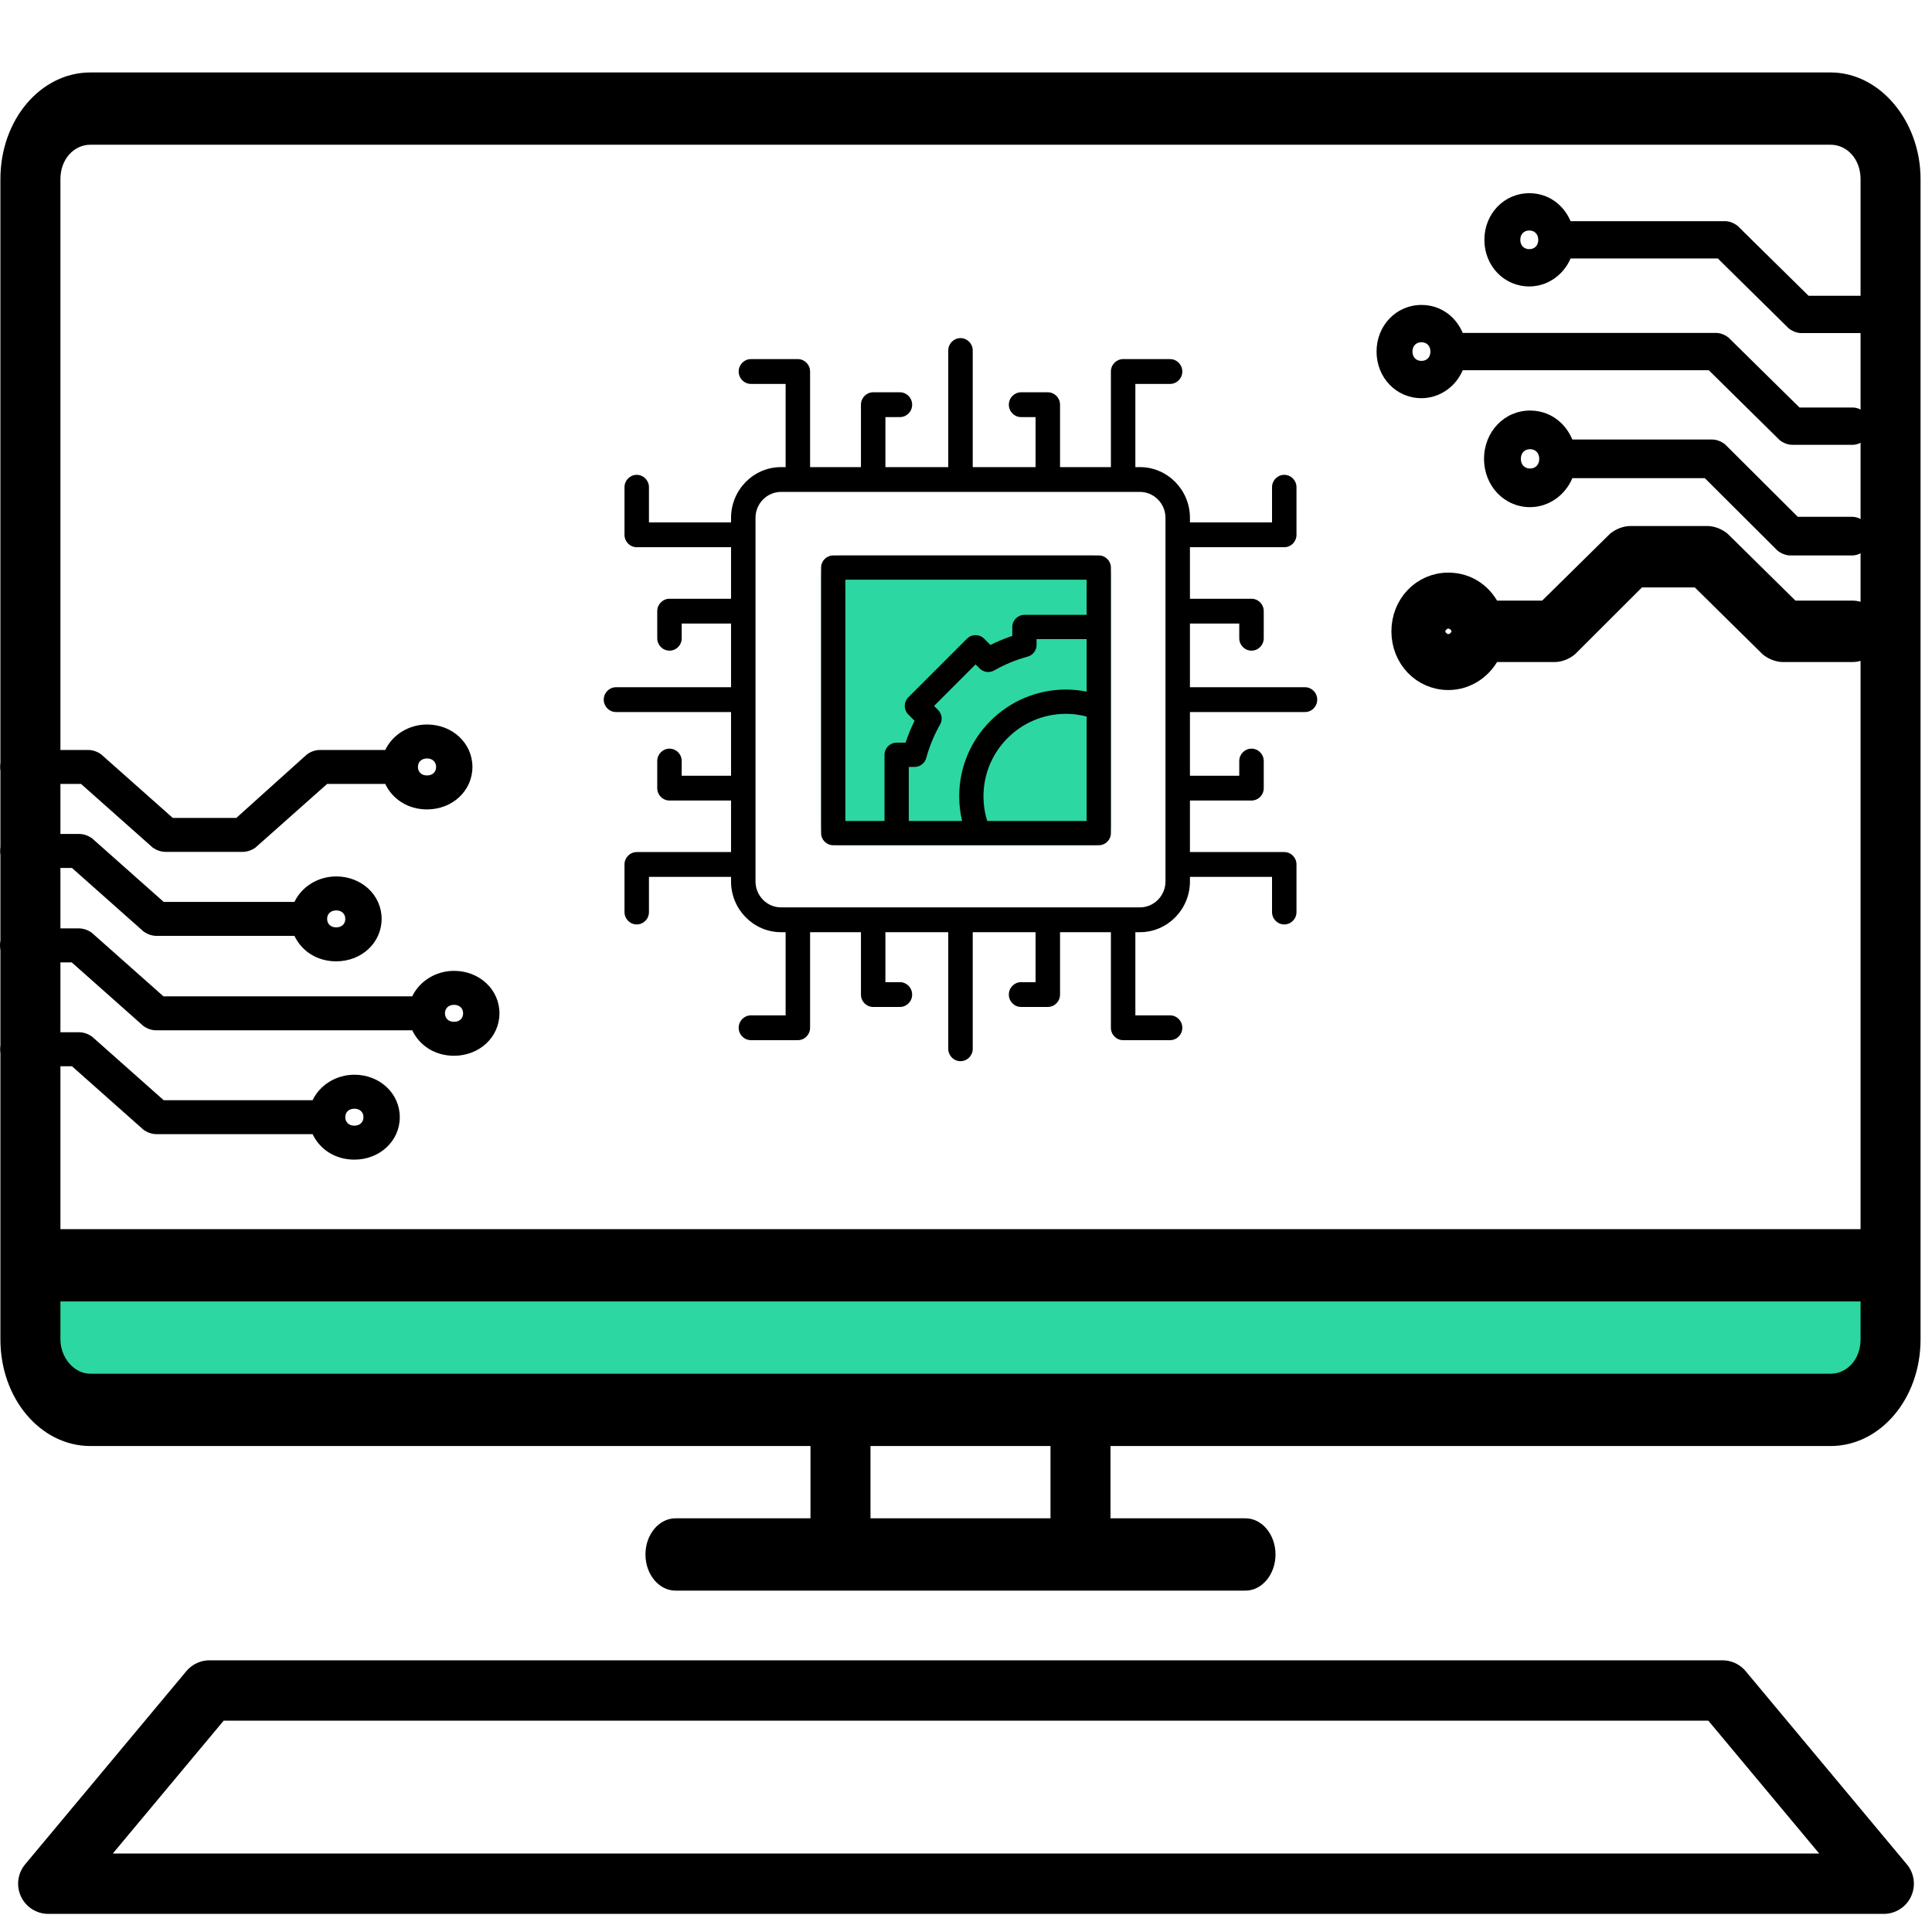
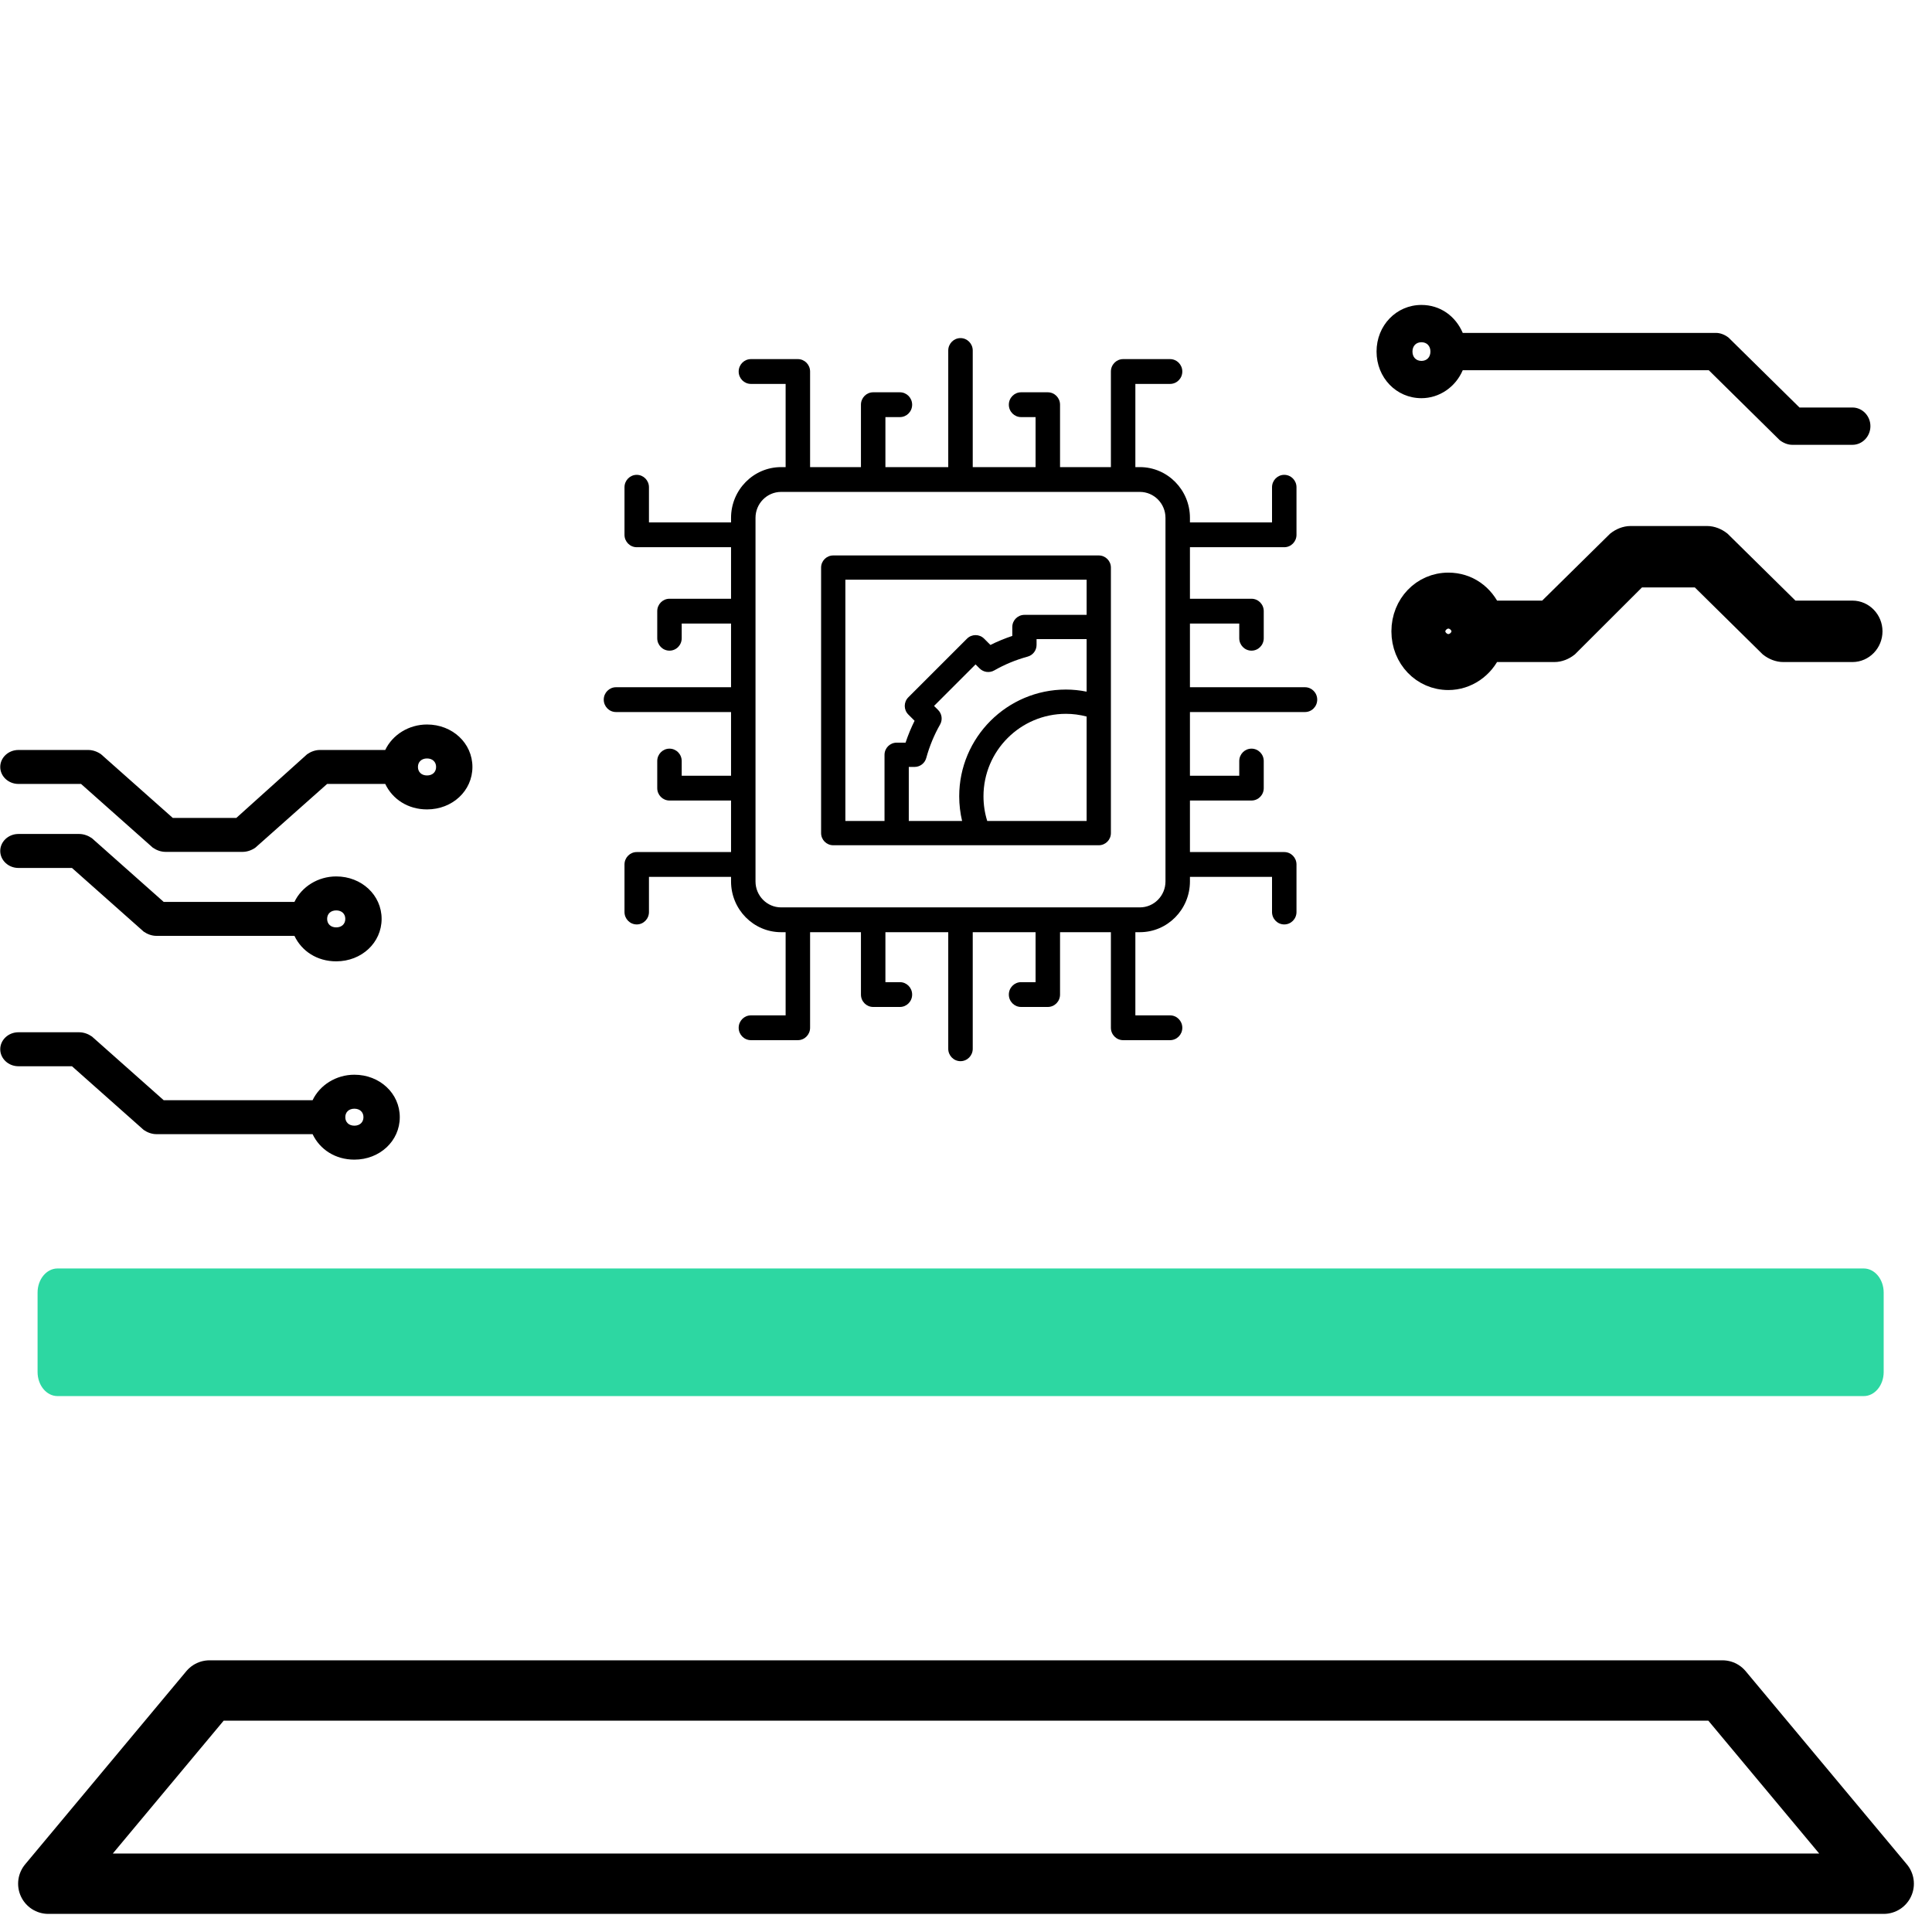
<svg xmlns="http://www.w3.org/2000/svg" width="80" height="80" viewBox="0 0 80 80" fill="none">
  <rect width="80" height="80" fill="white" />
  <path d="M77.174 57.809H2.381C1.926 57.809 1.556 57.362 1.556 56.813V53.521C1.556 52.973 1.926 52.525 2.381 52.525H77.174C77.629 52.525 77.999 52.973 77.999 53.521V56.813C77.999 57.362 77.629 57.809 77.174 57.809Z" fill="#2DD7A2" />
-   <path d="M45.219 35H34.78C34.35 35 34 34.649 34 34.219V23.78C34 23.35 34.35 23 34.78 23H45.219C45.649 23 46 23.35 46 23.78V34.219C46 34.649 45.649 35 45.219 35Z" fill="#2DD7A2" />
-   <path d="M3.744 59.877H33.56V62.87H27.969C27.286 62.87 26.727 63.544 26.727 64.367C26.727 65.191 27.286 65.864 27.969 65.864H39.772H51.574C52.257 65.864 52.816 65.191 52.816 64.367C52.816 63.544 52.257 62.87 51.574 62.87H45.983V59.877H75.799C77.849 59.877 79.526 57.931 79.526 55.461V7.415C79.526 5.02 77.849 3 75.799 3H3.744C1.694 3 0.017 4.946 0.017 7.415V55.461C0.017 57.931 1.694 59.877 3.744 59.877ZM43.499 59.877V62.87H36.045V59.877H43.499ZM75.799 56.883H3.744C3.061 56.883 2.502 56.21 2.502 55.461V53.89H77.042V55.461C77.042 56.285 76.483 56.883 75.799 56.883ZM3.744 5.993H75.799C76.483 5.993 77.042 6.592 77.042 7.415V50.896H2.502V7.415C2.502 6.592 3.061 5.993 3.744 5.993Z" fill="black" />
  <path d="M0.762 44.151H2.98L5.95 46.788C6.101 46.893 6.288 46.963 6.477 46.963H12.944C13.245 47.597 13.884 48.018 14.674 48.018C15.726 48.018 16.554 47.245 16.554 46.26C16.554 45.276 15.726 44.502 14.674 44.502C13.922 44.502 13.245 44.925 12.944 45.557H6.778L3.807 42.92C3.656 42.815 3.469 42.744 3.28 42.744H0.762C0.348 42.744 0.01 43.06 0.01 43.447C0.01 43.834 0.348 44.151 0.762 44.151ZM14.674 45.909C14.899 45.909 15.05 46.049 15.05 46.26C15.05 46.471 14.899 46.612 14.674 46.612C14.448 46.612 14.298 46.471 14.298 46.26C14.298 46.049 14.448 45.909 14.674 45.909Z" fill="black" />
-   <path d="M0.752 39.85H2.97L5.941 42.487C6.091 42.593 6.279 42.663 6.467 42.663H17.07C17.372 43.296 18.011 43.717 18.801 43.717C19.853 43.717 20.681 42.944 20.681 41.959C20.681 40.975 19.853 40.201 18.801 40.201C18.049 40.201 17.372 40.624 17.07 41.256H6.768L3.797 38.62C3.647 38.514 3.459 38.443 3.271 38.443H0.752C0.338 38.443 0 38.76 0 39.147C0 39.533 0.338 39.85 0.752 39.85ZM18.801 41.608C19.026 41.608 19.177 41.749 19.177 41.959C19.177 42.17 19.026 42.311 18.801 42.311C18.575 42.311 18.425 42.17 18.425 41.959C18.425 41.749 18.575 41.608 18.801 41.608Z" fill="black" />
  <path d="M0.762 35.94H2.98L5.95 38.577C6.101 38.682 6.288 38.752 6.477 38.752H12.192C12.493 39.386 13.132 39.807 13.922 39.807C14.974 39.807 15.802 39.034 15.802 38.049C15.802 37.065 14.974 36.291 13.922 36.291C13.17 36.291 12.493 36.714 12.192 37.346H6.778L3.807 34.709C3.656 34.604 3.469 34.533 3.28 34.533H0.762C0.348 34.533 0.01 34.849 0.01 35.236C0.01 35.623 0.348 35.94 0.762 35.94ZM13.922 37.698C14.148 37.698 14.298 37.838 14.298 38.049C14.298 38.26 14.148 38.401 13.922 38.401C13.696 38.401 13.546 38.26 13.546 38.049C13.546 37.838 13.696 37.698 13.922 37.698Z" fill="black" />
  <path d="M0.762 32.461H3.356L6.326 35.099C6.477 35.204 6.664 35.274 6.853 35.274H10.048C10.237 35.274 10.425 35.204 10.575 35.099L13.546 32.461H15.952C16.253 33.094 16.892 33.516 17.682 33.516C18.735 33.516 19.562 32.743 19.562 31.758C19.562 30.774 18.735 30 17.682 30C16.93 30 16.253 30.422 15.952 31.055H13.245C13.056 31.055 12.869 31.125 12.718 31.231L9.786 33.868H7.154L4.183 31.231C4.032 31.125 3.845 31.055 3.656 31.055H0.762C0.348 31.055 0.01 31.371 0.01 31.758C0.01 32.145 0.348 32.461 0.762 32.461ZM17.682 31.406C17.908 31.406 18.058 31.547 18.058 31.758C18.058 31.969 17.908 32.11 17.682 32.11C17.456 32.11 17.306 31.969 17.306 31.758C17.306 31.547 17.456 31.406 17.682 31.406Z" fill="black" />
-   <path d="M77.081 12.247H74.888L71.95 9.352C71.802 9.236 71.615 9.158 71.43 9.158H65.034C64.737 8.464 64.105 8 63.324 8C62.283 8 61.465 8.85 61.465 9.931C61.465 11.012 62.283 11.861 63.324 11.861C64.068 11.861 64.737 11.398 65.034 10.703H71.132L74.069 13.599C74.218 13.715 74.404 13.792 74.59 13.792H77.081C77.49 13.792 77.825 13.444 77.825 13.02C77.825 12.595 77.49 12.247 77.081 12.247ZM63.324 10.317C63.101 10.317 62.952 10.162 62.952 9.931C62.952 9.699 63.101 9.544 63.324 9.544C63.547 9.544 63.696 9.699 63.696 9.931C63.696 10.162 63.547 10.317 63.324 10.317Z" fill="black" />
  <path d="M76.706 16.874H74.513L71.575 13.979C71.427 13.863 71.24 13.785 71.055 13.785H60.569C60.272 13.091 59.64 12.627 58.859 12.627C57.818 12.627 57 13.477 57 14.557C57 15.639 57.818 16.488 58.859 16.488C59.603 16.488 60.272 16.025 60.569 15.33H70.757L73.694 18.226C73.843 18.342 74.029 18.419 74.215 18.419H76.706C77.115 18.419 77.45 18.071 77.45 17.646C77.45 17.222 77.115 16.874 76.706 16.874ZM58.859 14.944C58.636 14.944 58.487 14.789 58.487 14.557C58.487 14.326 58.636 14.171 58.859 14.171C59.082 14.171 59.231 14.326 59.231 14.557C59.231 14.789 59.082 14.944 58.859 14.944Z" fill="black" />
-   <path d="M76.689 21.4H74.442L71.432 18.4C71.28 18.28 71.089 18.2 70.899 18.2H65.108C64.804 17.48 64.156 17 63.356 17C62.289 17 61.451 17.88 61.451 19C61.451 20.12 62.289 21 63.356 21C64.118 21 64.804 20.52 65.108 19.8H70.594L73.603 22.8C73.756 22.92 73.947 23 74.137 23H76.689C77.109 23 77.451 22.64 77.451 22.2C77.451 21.761 77.109 21.4 76.689 21.4ZM63.356 19.4C63.128 19.4 62.975 19.24 62.975 19C62.975 18.76 63.128 18.6 63.356 18.6C63.584 18.6 63.737 18.76 63.737 19C63.737 19.24 63.584 19.4 63.356 19.4Z" fill="black" />
-   <path d="M76.706 25.37H74.141L71.203 22.474C71.055 22.358 70.869 22.281 70.683 22.281H67.522C67.337 22.281 67.15 22.358 67.002 22.474L64.064 25.37H61.685C61.388 24.675 60.755 24.211 59.974 24.211C58.933 24.211 58.115 25.061 58.115 26.142C58.115 27.223 58.933 28.073 59.974 28.073C60.718 28.073 61.388 27.609 61.685 26.914H64.362C64.548 26.914 64.734 26.837 64.882 26.721L67.783 23.825H70.385L73.322 26.721C73.471 26.837 73.658 26.914 73.843 26.914H76.706C77.115 26.914 77.45 26.567 77.45 26.142C77.45 25.718 77.115 25.37 76.706 25.37ZM59.974 26.528C59.752 26.528 59.603 26.373 59.603 26.142C59.603 25.91 59.752 25.756 59.974 25.756C60.197 25.756 60.346 25.91 60.346 26.142C60.346 26.373 60.197 26.528 59.974 26.528Z" fill="black" />
+   <path d="M76.706 25.37H74.141L71.203 22.474C71.055 22.358 70.869 22.281 70.683 22.281H67.522C67.337 22.281 67.15 22.358 67.002 22.474L64.064 25.37H61.685C61.388 24.675 60.755 24.211 59.974 24.211C58.933 24.211 58.115 25.061 58.115 26.142C58.115 27.223 58.933 28.073 59.974 28.073C60.718 28.073 61.388 27.609 61.685 26.914H64.362C64.548 26.914 64.734 26.837 64.882 26.721L67.783 23.825H70.385L73.322 26.721C73.471 26.837 73.658 26.914 73.843 26.914H76.706C77.115 26.914 77.45 26.567 77.45 26.142C77.45 25.718 77.115 25.37 76.706 25.37M59.974 26.528C59.752 26.528 59.603 26.373 59.603 26.142C59.603 25.91 59.752 25.756 59.974 25.756C60.197 25.756 60.346 25.91 60.346 26.142C60.346 26.373 60.197 26.528 59.974 26.528Z" fill="black" />
  <path d="M76.706 25.37H74.141L71.203 22.474C71.055 22.358 70.869 22.281 70.683 22.281H67.522C67.337 22.281 67.15 22.358 67.002 22.474L64.064 25.37H61.685C61.388 24.675 60.755 24.211 59.974 24.211C58.933 24.211 58.115 25.061 58.115 26.142C58.115 27.223 58.933 28.073 59.974 28.073C60.718 28.073 61.388 27.609 61.685 26.914H64.362C64.548 26.914 64.734 26.837 64.882 26.721L67.783 23.825H70.385L73.322 26.721C73.471 26.837 73.658 26.914 73.843 26.914H76.706C77.115 26.914 77.45 26.567 77.45 26.142C77.45 25.718 77.115 25.37 76.706 25.37ZM59.974 26.528C59.752 26.528 59.603 26.373 59.603 26.142C59.603 25.91 59.752 25.756 59.974 25.756C60.197 25.756 60.346 25.91 60.346 26.142C60.346 26.373 60.197 26.528 59.974 26.528Z" stroke="black" />
  <path d="M48.26 36.498C48.26 37.091 47.784 37.573 47.2 37.573H32.344C31.759 37.573 31.284 37.091 31.284 36.498V21.443C31.284 20.85 31.759 20.369 32.344 20.369H47.2C47.784 20.369 48.26 20.85 48.26 21.443V36.498ZM54.037 28.457H49.273V25.82H51.315V26.428C51.315 26.712 51.542 26.942 51.822 26.942C52.102 26.942 52.329 26.712 52.329 26.428V25.306C52.329 25.023 52.102 24.793 51.822 24.793H49.273V22.659H53.178C53.458 22.659 53.685 22.429 53.685 22.146V20.176C53.685 19.892 53.458 19.662 53.178 19.662C52.898 19.662 52.672 19.892 52.672 20.176V21.632H49.273V21.443C49.273 20.284 48.343 19.342 47.2 19.342H47.013V15.897H48.45C48.73 15.897 48.957 15.668 48.957 15.384C48.957 15.1 48.73 14.87 48.45 14.87H46.506C46.227 14.87 46 15.1 46 15.384V19.342H43.894V16.758C43.894 16.474 43.667 16.244 43.387 16.244H42.28C42.001 16.244 41.774 16.474 41.774 16.758C41.774 17.042 42.001 17.271 42.28 17.271H42.881V19.342H40.279V14.514C40.279 14.23 40.052 14 39.772 14C39.492 14 39.265 14.23 39.265 14.514V19.342H36.663V17.271H37.264C37.543 17.271 37.77 17.042 37.77 16.758C37.77 16.474 37.543 16.244 37.264 16.244H36.156C35.876 16.244 35.65 16.474 35.65 16.758V19.342H33.544V15.384C33.544 15.1 33.317 14.87 33.038 14.87H31.094C30.814 14.87 30.587 15.1 30.587 15.384C30.587 15.668 30.814 15.897 31.094 15.897H32.531V19.342H32.344C31.201 19.342 30.271 20.284 30.271 21.443V21.632H26.872V20.176C26.872 19.892 26.645 19.662 26.366 19.662C26.086 19.662 25.859 19.892 25.859 20.176V22.146C25.859 22.429 26.086 22.659 26.366 22.659H30.271V24.793H27.722C27.442 24.793 27.215 25.023 27.215 25.306V26.428C27.215 26.712 27.442 26.942 27.722 26.942C28.002 26.942 28.228 26.712 28.228 26.428V25.82H30.271V28.457H25.507C25.227 28.457 25 28.687 25 28.97C25 29.254 25.227 29.484 25.507 29.484H30.271V32.121H28.228V31.513C28.228 31.229 28.002 31 27.722 31C27.442 31 27.215 31.229 27.215 31.513V32.635C27.215 32.919 27.442 33.148 27.722 33.148H30.271V35.282H26.366C26.086 35.282 25.859 35.512 25.859 35.796V37.765C25.859 38.049 26.086 38.279 26.366 38.279C26.645 38.279 26.872 38.049 26.872 37.765V36.309H30.271V36.498C30.271 37.657 31.201 38.6 32.344 38.6H32.531V42.044H31.094C30.814 42.044 30.587 42.274 30.587 42.558C30.587 42.841 30.814 43.071 31.094 43.071H33.038C33.317 43.071 33.544 42.841 33.544 42.558V38.6H35.65V41.183C35.65 41.467 35.876 41.696 36.156 41.696H37.264C37.543 41.696 37.77 41.467 37.77 41.183C37.77 40.899 37.543 40.669 37.264 40.669H36.663V38.6H39.265V43.428C39.265 43.711 39.492 43.941 39.772 43.941C40.052 43.941 40.279 43.711 40.279 43.428V38.6H42.881V40.669H42.28C42.001 40.669 41.774 40.899 41.774 41.183C41.774 41.467 42.001 41.696 42.28 41.696H43.387C43.667 41.696 43.894 41.467 43.894 41.183V38.6H46V42.558C46 42.841 46.227 43.071 46.506 43.071H48.45C48.73 43.071 48.957 42.841 48.957 42.558C48.957 42.274 48.73 42.044 48.45 42.044H47.013V38.6H47.2C48.343 38.6 49.273 37.657 49.273 36.498V36.309H52.672V37.765C52.672 38.049 52.898 38.279 53.178 38.279C53.458 38.279 53.685 38.049 53.685 37.765V35.796C53.685 35.512 53.458 35.282 53.178 35.282H49.273V33.148H51.822C52.102 33.148 52.329 32.919 52.329 32.635V31.513C52.329 31.229 52.102 31 51.822 31C51.542 31 51.315 31.229 51.315 31.513V32.121H49.273V29.484H54.037C54.317 29.484 54.543 29.254 54.543 28.97C54.543 28.687 54.317 28.457 54.037 28.457Z" fill="black" />
  <path d="M44.995 33.995H40.879C40.776 33.666 40.724 33.323 40.724 32.972C40.724 31.09 42.255 29.558 44.138 29.558C44.426 29.558 44.713 29.596 44.995 29.67V33.995ZM37.631 31.757H37.869C38.096 31.757 38.294 31.606 38.354 31.387C38.488 30.899 38.68 30.433 38.926 30.002C39.038 29.806 39.005 29.558 38.845 29.398L38.677 29.231L40.396 27.512L40.564 27.679C40.725 27.84 40.973 27.872 41.169 27.761C41.599 27.515 42.064 27.322 42.553 27.189C42.771 27.129 42.922 26.931 42.922 26.704V26.465H44.995V28.64C44.712 28.583 44.426 28.553 44.138 28.553C41.701 28.553 39.719 30.535 39.719 32.972C39.719 33.321 39.76 33.662 39.838 33.995H37.631V31.757ZM35.005 24.005H44.995V25.46H42.42C42.142 25.46 41.917 25.685 41.917 25.963V26.332C41.606 26.436 41.303 26.56 41.011 26.706L40.751 26.446C40.555 26.249 40.237 26.25 40.041 26.446L37.611 28.875C37.415 29.072 37.415 29.39 37.611 29.586L37.871 29.846C37.726 30.137 37.601 30.44 37.497 30.752H37.129C36.851 30.752 36.626 30.977 36.626 31.255V33.995H35.005V24.005ZM45.498 23H34.502C34.225 23 34 23.225 34 23.502V34.497C34 34.775 34.225 35 34.502 35H45.498C45.775 35 46 34.775 46 34.497V23.502C46 23.225 45.775 23 45.498 23Z" fill="black" />
  <path d="M71.324 70H8.676L2 78H78L71.324 70Z" stroke="black" stroke-width="2.5" stroke-linejoin="round" />
</svg>